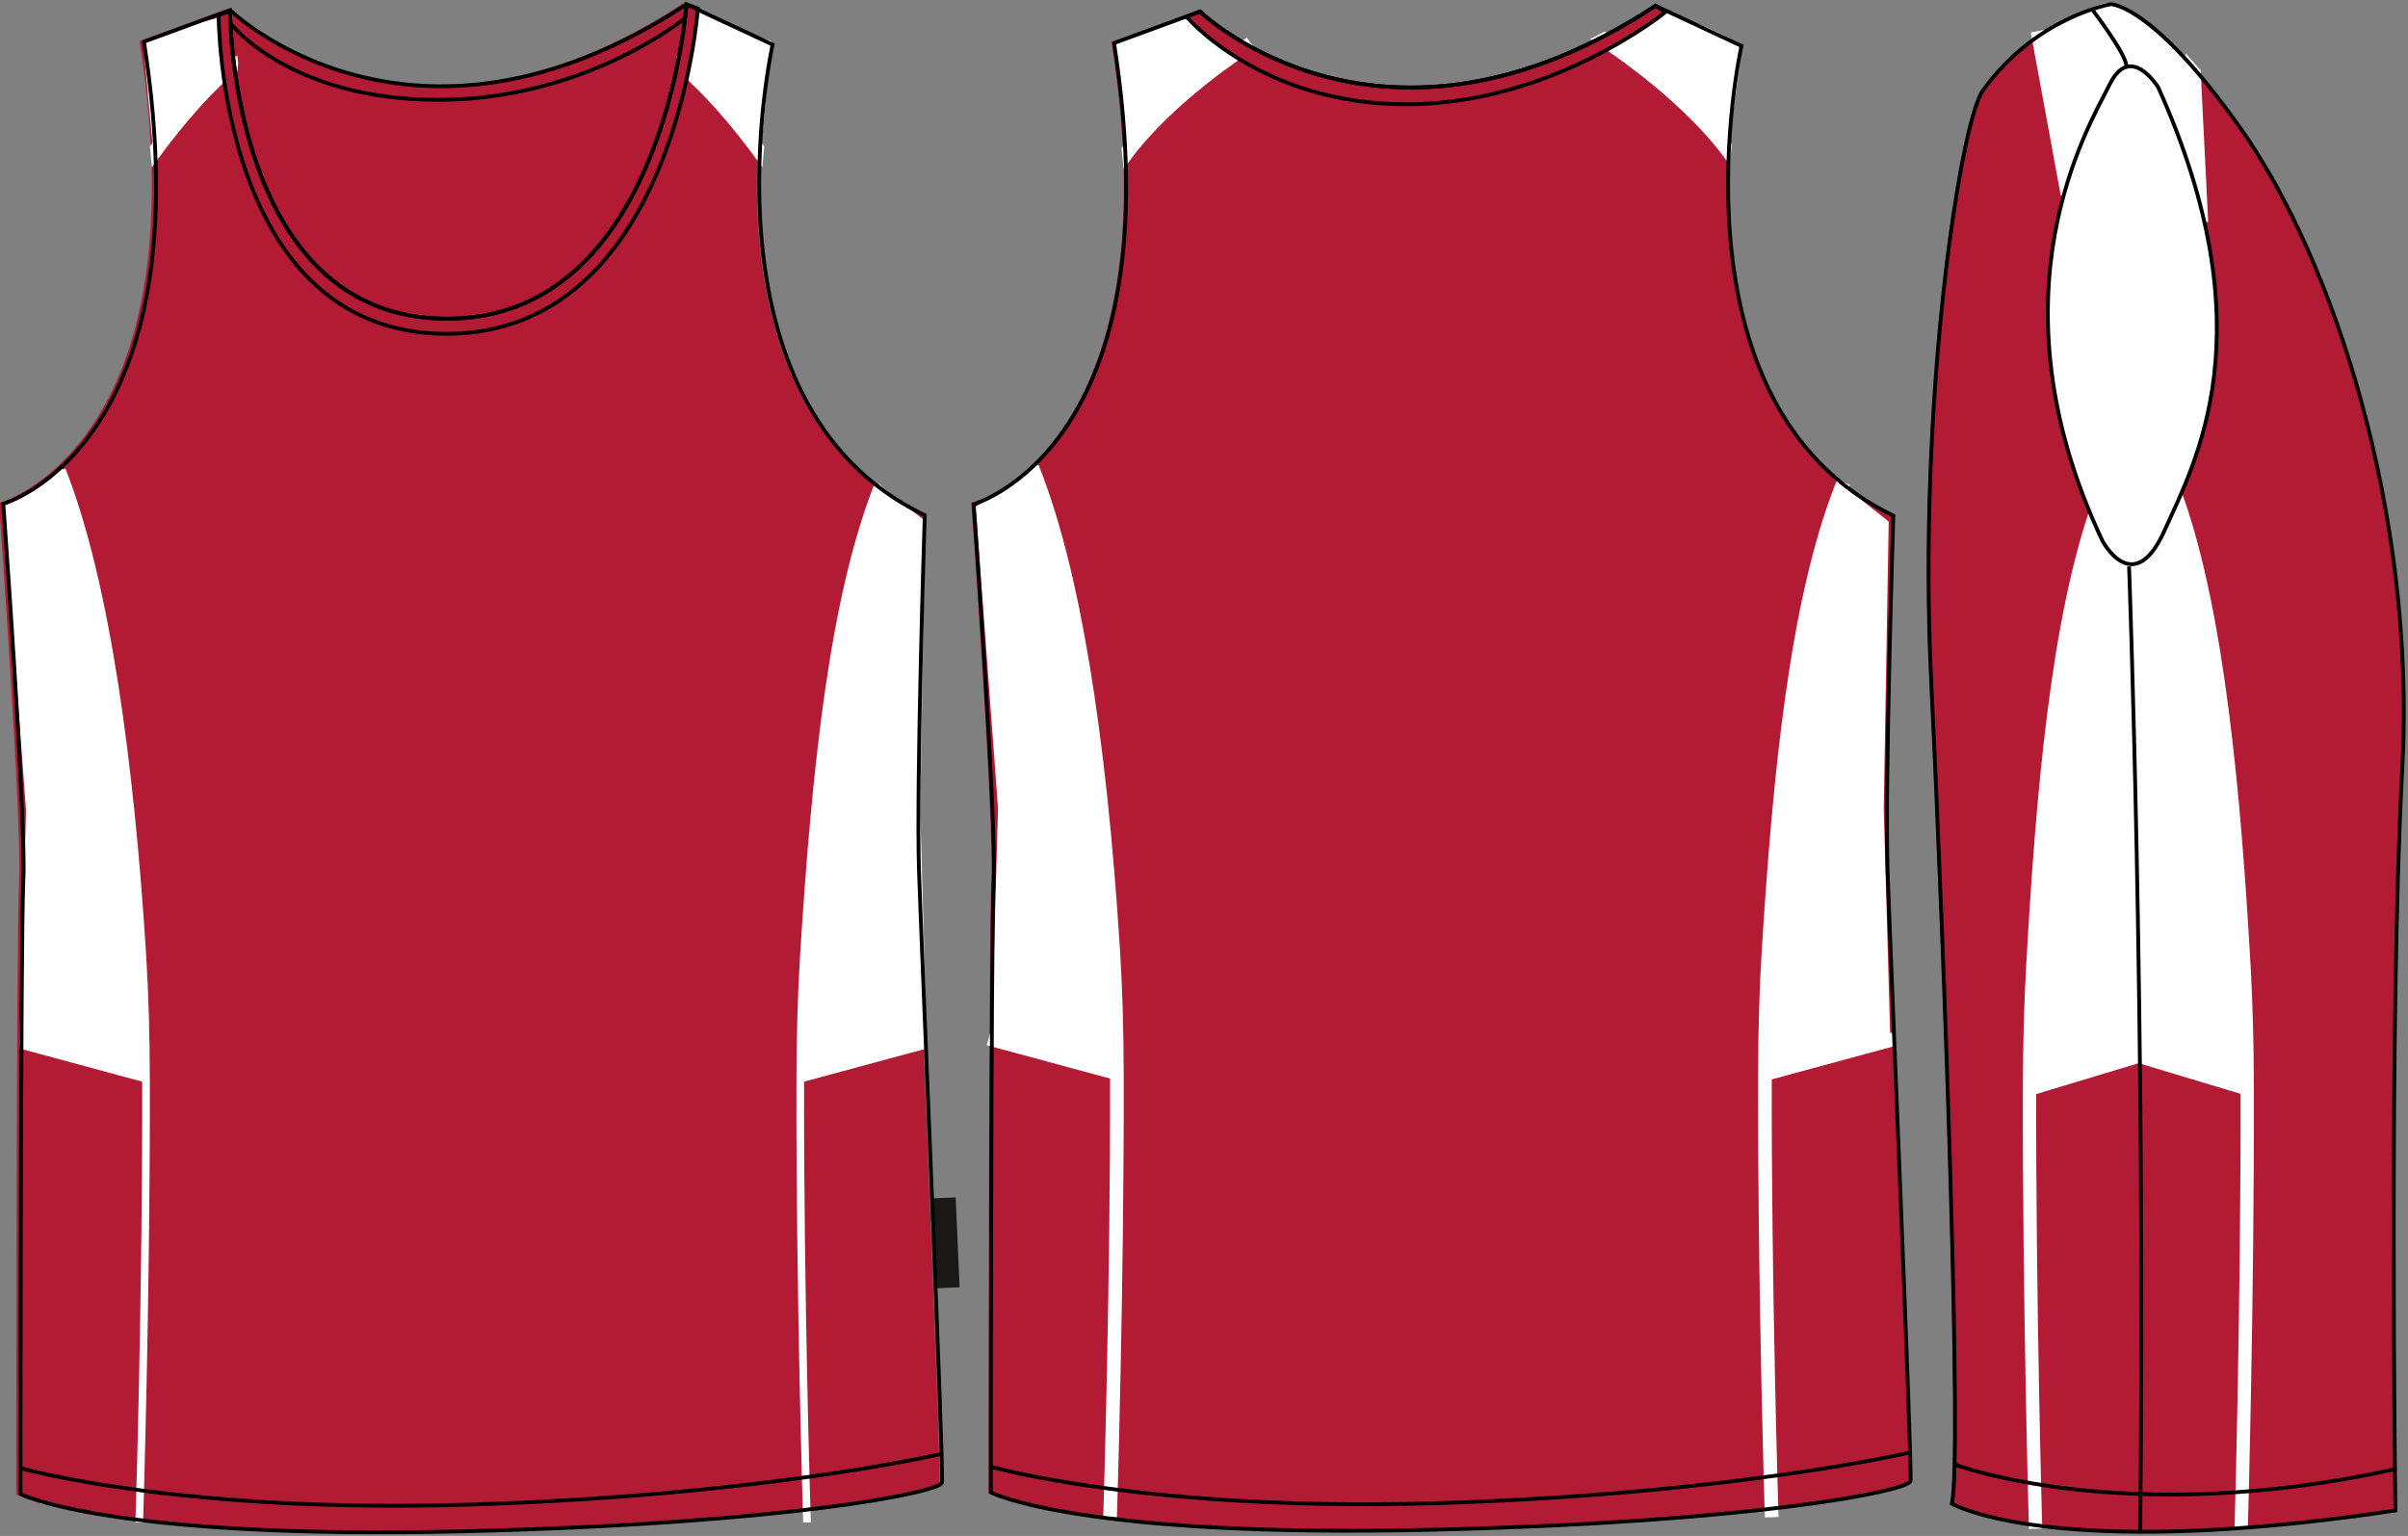
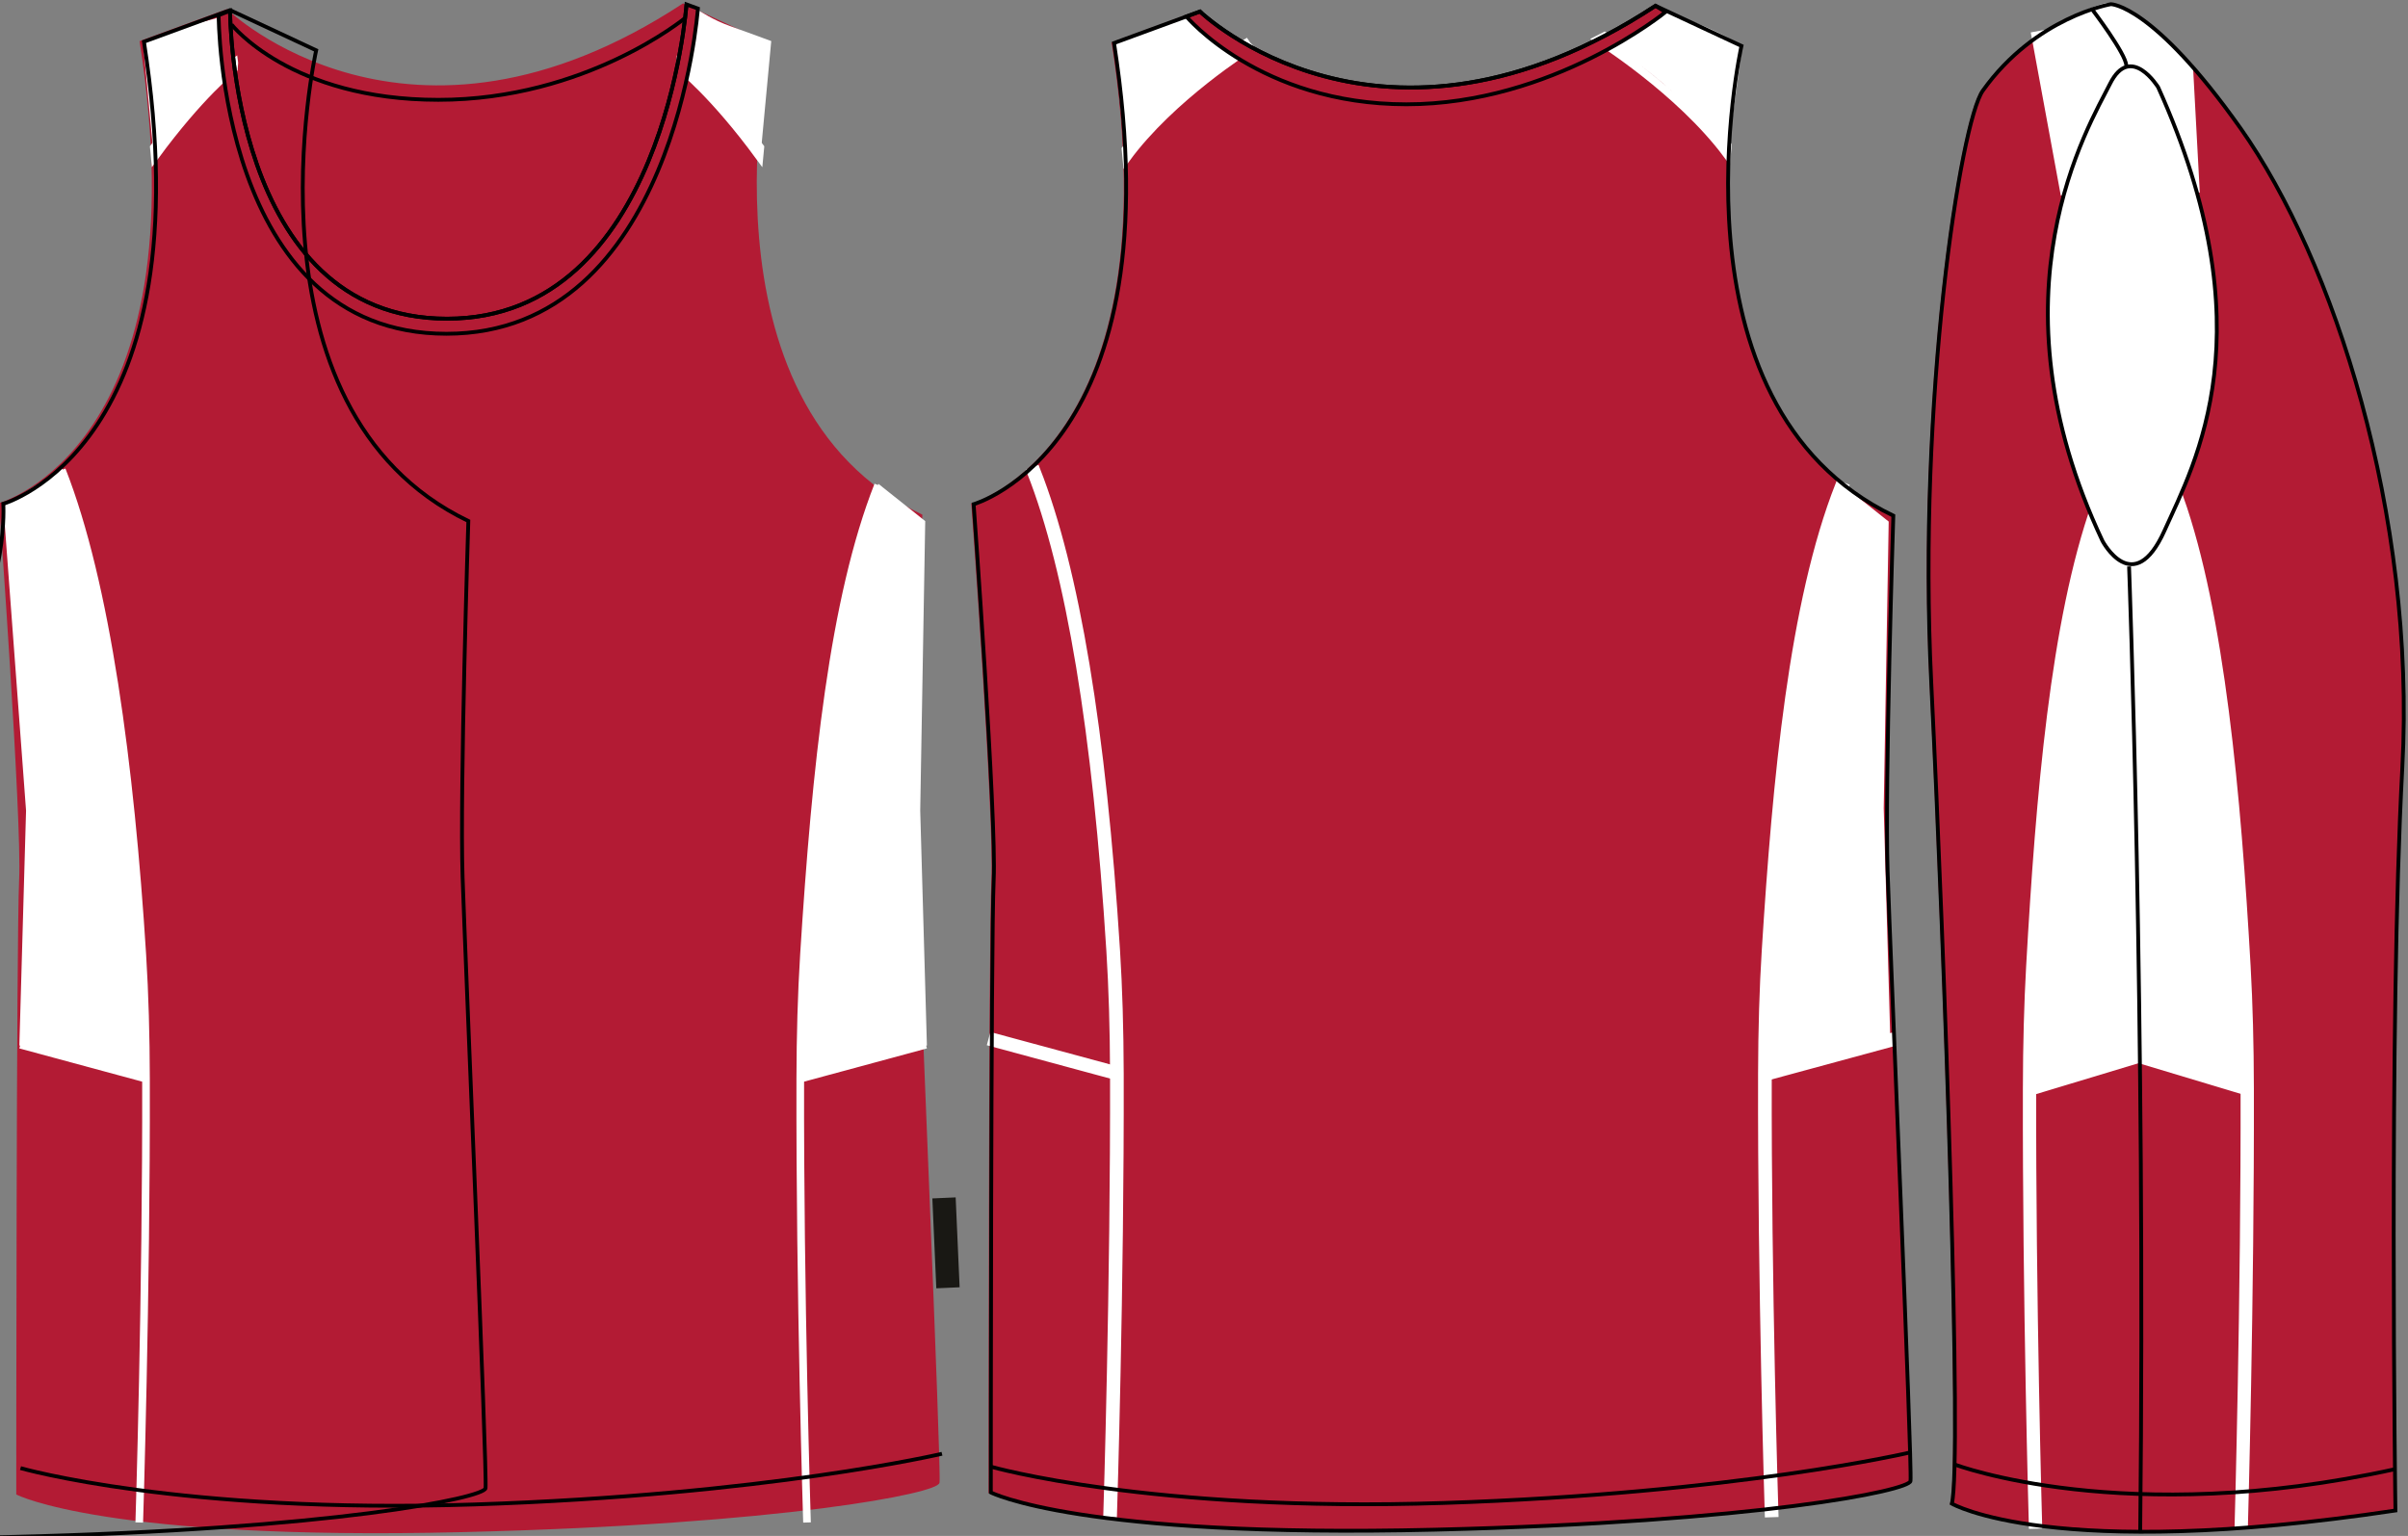
<svg xmlns="http://www.w3.org/2000/svg" version="1.1" width="1260.535" height="804.203">
  <rect width="100%" height="100%" fill="#808080" stroke="none" />
  <defs>
    <style> 	.tertiary { 		stroke: white; 		fill: rgba(0,0,0,0); 		stroke-width: 4px; 	} 	</style>
  </defs>
  <g id="id0:id0" transform="matrix(1.0,0,0,1.0,-39.272,103.924)">
    <g id="id0:primary" class="primary" fill="#B31B34" stroke="#B31B34">
      <path fill="#B31B34" d="M39.272,159.859c0,0,106.681-30.051,73.625-241.911l45.075-16.528c0,0,94.664,91.655,238.908-3.007   l45.072,21.036c0,0-42.068,187.819,79.641,246.417c0,0-4.508,141.241-3.006,186.319c1.498,45.075,12.912,311.072,12.021,320.041   c-0.502,5.014-79.58,21.434-249.423,25.543c-186.317,4.51-232.898-19.527-232.898-19.527s0-289.998,1.503-321.551   C51.291,325.141,39.272,159.859,39.272,159.859z" class="primary" stroke="#B31B34" />
    </g>
    <g id="id0:secondary" class="secondary" fill="#FFFFFF" stroke="#FFFFFF">
      <path fill="#FFFFFF" d="M499.32,150.226c-23.291,59.294-32.541,147.082-38.738,245.633c-1.305,20.771-1.881,42.719-1.939,64.898   l65.332-17.682l-3.487-122.563l2.616-151.354L499.32,150.226z" class="secondary" stroke="#FFFFFF" />
      <path fill="#FFFFFF" d="M71.659,142.116c23.291,59.294,35.454,155.191,41.652,253.742c1.306,20.771,1.881,42.72,1.94,64.897   l-65.332-17.68l3.489-122.564L41.562,161.307L71.659,142.116z" class="secondary" stroke="#FFFFFF" />
      <path fill="#FFFFFF" d="M161.887-71.349l-2.121-17.273c0,0,1.163-8.181-2.401-8.33l-3.705,2.638   c-1.204,0.678-8.859,2.493-17.684,4.443c-10.657,3.829-21.349,7.782-21.349,7.782l5.17,55.317   C142.57-57.475,160.961-70.685,161.887-71.349z" class="secondary" stroke="#FFFFFF" />
      <path fill="#FFFFFF" d="M162.006-70.387l-0.08-0.658l-0.053,0.782C161.931-70.316,161.958-70.342,162.006-70.387z" class="secondary" stroke="#FFFFFF" />
      <path fill="#FFFFFF" d="M395.207-71.349l2.121-17.273c0,0-0.357-12.062,3.207-12.212l3.926,2.617   c1.203,0.679,7.852,5.234,16.656,8.346c10.656,3.829,21.35,7.782,21.35,7.782l-5.17,55.317   C414.523-57.475,396.132-70.685,395.207-71.349z" class="secondary" stroke="#FFFFFF" />
      <path fill="#FFFFFF" d="M395.089-70.387l0.078-0.658l0.055,0.782C395.164-70.316,395.134-70.342,395.089-70.387z" class="secondary" stroke="#FFFFFF" />
    </g>
    <g id="id0:tertiary" class="tertiary" fill="#undefined" stroke="#undefined">
      <path fill="#undefined" stroke="#undefined" stroke-width="2.617" stroke-miterlimit="10" d="M455.927,685.158" class="tertiary" />
      <path fill="#undefined" stroke="#undefined" stroke-width="2.617" stroke-miterlimit="10" d="M439.791,40.922" class="tertiary" />
      <path fill="#undefined" stroke="#undefined" stroke-width="3.189" stroke-miterlimit="10" d="M498.933,150.067   c-23.336,59.295-32.598,147.154-38.801,245.791c-1.301,20.771-1.881,42.72-1.938,64.897c-0.273,113.189,3.53,232.471,3.53,232.471" class="tertiary" />
      <line fill="#undefined" stroke="#undefined" stroke-width="3.189" stroke-miterlimit="10" x1="458.642" y1="460.757" x2="523.974" y2="443.076" class="tertiary" />
      <path fill="#undefined" stroke="#undefined" stroke-width="3.189" stroke-miterlimit="10" d="M71.659,142.116   c23.336,59.295,35.899,155.105,42.102,253.742c1.301,20.771,1.881,42.72,1.938,64.897c0.273,113.189-3.532,232.471-3.532,232.471" class="tertiary" />
      <line fill="#undefined" stroke="#undefined" stroke-width="3.189" stroke-miterlimit="10" x1="115.25" y1="460.757" x2="49.918" y2="443.076" class="tertiary" />
      <path fill="#undefined" d="M161.729-68.121l0.145-2.142l0.053-0.782l-0.039-0.304c-0.926,0.665-19.317,13.874-42.09,44.577   l0.465,4.976C144.133-54.364,161.504-67.954,161.729-68.121z" class="tertiary" stroke="#undefined" />
      <path fill="#undefined" d="M395.365-68.121l-0.146-2.142l-0.053-0.782l0.039-0.304c0.924,0.665,19.313,13.874,42.09,44.577   l-0.465,4.976C412.96-54.364,395.589-67.954,395.365-68.121z" class="tertiary" stroke="#undefined" />
    </g>
    <g id="id0:outline">
      <path id="id0:primary_1_" fill="#B31B34" d="M159.707-98.269c0,0-0.241,161.211,113.583,161.211   c113.823,0,125.346-164.568,125.346-164.568l5.974,2.178c0,0-12.101,170.28-131.613,170.28   c-119.516,0-119.263-166.805-119.263-166.805L159.707-98.269z" class="primary" stroke="#B31B34" />
      <rect x="528.38" y="523.286" transform="matrix(0.999 -0.044 0.044 0.999 -23.534 24.037)" fill="#191814" width="12.212" height="47.104" />
-       <path fill="none" stroke="#000000" stroke-width="2" stroke-miterlimit="10" d="M40.994,159.845c0,0,106.691-30.054,73.633-241.935   l45.08-16.53c0,0,94.67,91.665,238.929-3.006l45.08,21.039c0,0-42.072,187.837,79.646,246.441c0,0-4.513,141.255-3.009,186.336   c1.5,45.081,12.921,311.103,12.021,320.075c-0.504,5.01-79.588,21.436-249.449,25.545c-186.333,4.51-232.919-19.531-232.919-19.531   s0-290.024,1.503-321.581C53.015,325.143,40.994,159.845,40.994,159.845z" />
+       <path fill="none" stroke="#000000" stroke-width="2" stroke-miterlimit="10" d="M40.994,159.845c0,0,106.691-30.054,73.633-241.935   l45.08-16.53l45.08,21.039c0,0-42.072,187.837,79.646,246.441c0,0-4.513,141.255-3.009,186.336   c1.5,45.081,12.921,311.103,12.021,320.075c-0.504,5.01-79.588,21.436-249.449,25.545c-186.333,4.51-232.919-19.531-232.919-19.531   s0-290.024,1.503-321.581C53.015,325.143,40.994,159.845,40.994,159.845z" />
      <path fill="none" stroke="#000000" stroke-width="2" stroke-miterlimit="10" d="M159.707-98.269c0,0-0.241,161.211,113.583,161.211   c113.823,0,125.346-164.568,125.346-164.568" />
      <path fill="none" stroke="#000000" stroke-width="2" stroke-miterlimit="10" d="M160.458-91.107c0,0,30.853,39.452,108.243,39.452   c77.386,0,129.216-42.854,129.216-42.854" />
      <path fill="none" stroke="#000000" stroke-width="2" stroke-miterlimit="10" d="M50.009,664.753c0,0,83.65,24.041,237.428,19.035   c153.775-5.01,244.939-26.549,244.939-26.549" />
      <path fill="none" stroke="#000000" stroke-width="2" stroke-miterlimit="10" d="M159.707-98.269c0,0-0.241,161.211,113.583,161.211   c113.823,0,125.346-164.568,125.346-164.568l5.974,2.178c0,0-12.101,170.28-131.613,170.28   c-119.516,0-119.263-166.805-119.263-166.805L159.707-98.269z" />
    </g>
  </g>
  <g id="id1:id1" transform="matrix(1.0,0,0,1.0,-179.603,136.776)">
    <path id="id1:primary_2_" fill="#B31B34" d="M688.572,127.236c0,0,106.479-29.987,73.483-241.442l44.988-16.497  c0,0,94.479,91.486,238.439-2.998l44.991,21c0,0-41.989,187.453,79.479,245.941c0,0-4.504,140.964-2.998,185.948  c1.496,44.993,12.891,310.468,11.994,319.425c-0.5,4.998-79.422,21.393-248.938,25.488  c-185.953,4.504-232.438-19.494-232.438-19.494s0-289.423,1.5-320.917C700.57,292.198,688.572,127.236,688.572,127.236z" class="primary" stroke="#B31B34" />
    <g id="id1:secondary" class="secondary" fill="#FFFFFF" stroke="#FFFFFF">
      <path fill="#FFFFFF" d="M1144.23,117.792c-23.07,58.729-32.23,145.682-38.369,243.292c-1.293,20.573-1.863,42.31-1.924,64.281   l64.711-17.516l-3.459-121.392l2.598-149.913L1144.23,117.792z" class="secondary" stroke="#FFFFFF" />
-       <path fill="#FFFFFF" d="M720.644,109.756c23.064,58.733,35.115,153.717,41.253,251.328c1.295,20.573,1.862,42.31,1.926,64.281   l-64.711-17.516l3.453-121.392l-11.73-157.693L720.644,109.756z" class="secondary" stroke="#FFFFFF" />
      <path fill="#FFFFFF" d="M1019.538-117.981l17.21-9.185l9.488-6.573c0,0,11.816,6.223,20.538,9.303   c10.557,3.791,24.453,11.697,24.453,11.697l-7.226,52.344C1061.438-90.802,1020.452-117.321,1019.538-117.981z" class="secondary" stroke="#FFFFFF" />
      <path fill="#FFFFFF" d="M831.282-113.981l-16.445-9.873c0,0-4.255-6.698-7.793-6.849l-5.19,2.133   c-1.194,0.677-8.321,4.366-17.045,7.446c-10.557,3.791-21.146,7.708-21.146,7.708l5.119,54.792   C791.341-89.031,830.366-113.321,831.282-113.981z" class="secondary" stroke="#FFFFFF" />
    </g>
    <g id="id1:tertiary" class="tertiary" fill="#undefined" stroke="#undefined">
      <path fill="#undefined" d="M1105.417,655.669c-0.038-1.182-3.769-119.45-3.503-230.309c0.064-23.398,0.713-45.057,1.927-64.376   c5.672-90.247,14.267-182.261,38.534-243.931l2.939,1.156c-24.108,61.264-32.665,152.983-38.321,242.973   c-1.21,19.256-1.856,40.852-1.921,64.186c-0.266,110.805,3.464,229.019,3.501,230.199L1105.417,655.669z" class="tertiary" stroke="#undefined" />
      <rect x="1134.715" y="383.086" transform="matrix(0.262 0.965 -0.965 0.262 1241.204 -789.096)" fill="#undefined" width="3.159" height="67.041" class="tertiary" stroke="#undefined" />
      <path fill="#undefined" d="M762.339,655.669l-3.156-0.102c0.037-1.181,3.769-119.396,3.503-230.199   c-0.064-23.334-0.711-44.929-1.921-64.186c-7.203-114.622-21.196-199.02-41.591-250.849l2.939-1.156   c20.516,52.136,34.58,136.856,41.804,251.807c1.214,19.319,1.862,40.978,1.927,64.376   C766.109,536.219,762.377,654.488,762.339,655.669z" class="tertiary" stroke="#undefined" />
      <rect x="697.945" y="415.028" transform="matrix(0.965 0.261 -0.261 0.965 134.256 -176.641)" fill="#undefined" width="67.04" height="3.159" class="tertiary" stroke="#undefined" />
      <path fill="#undefined" d="M1015.841-116.077l2.286-1.169l1.411-0.734l6.169,4.064c0.914,0.66,34.533,21.573,58.389,53.183   l-0.465,4.93C1058.691-89.269,1016.065-115.913,1015.841-116.077z" class="tertiary" stroke="#undefined" />
      <path fill="#undefined" d="M833.974-111.708l-1.471-1.471l-0.738-1.104l-5.887,3.679c-0.914,0.66-34.537,21.573-57.094,51.979   l0.461,4.93C792.888-85.956,833.75-111.545,833.974-111.708z" class="tertiary" stroke="#undefined" />
    </g>
    <path id="id1:primary_1_" fill="#B31B34" d="M807.773-130.741c0,0,94.481,91.49,238.463-2.998l5.229,3.26  c0,0-59.01,48.309-135.658,48.309c-76.652,0-115.164-45.956-115.164-45.956L807.773-130.741z" class="primary" stroke="#B31B34" />
    <g id="id1:outline">
      <path fill="none" stroke="#000000" stroke-width="2" stroke-miterlimit="10" d="M689.289,127.224   c0,0,106.486-29.992,73.492-241.464l44.992-16.501c0,0,94.481,91.49,238.463-2.998l44.991,21c0,0-41.989,187.475,79.49,245.962   c0,0-4.502,140.981-3,185.974c1.5,44.993,12.892,310.498,11.998,319.451c-0.5,5.004-79.432,21.396-248.965,25.492   c-185.973,4.504-232.467-19.494-232.467-19.494s0-289.453,1.5-320.95C701.287,292.202,689.289,127.224,689.289,127.224z" />
      <path fill="none" stroke="#000000" stroke-width="2" stroke-miterlimit="10" d="M698.285,631.152c0,0,83.49,23.992,236.971,18.998   c153.475-5.004,244.461-26.498,244.461-26.498" />
      <path fill="none" stroke="#000000" stroke-width="2" stroke-miterlimit="10" d="M807.773-130.741c0,0,94.481,91.49,238.463-2.998   l5.229,3.26c0,0-59.01,48.309-135.658,48.309c-76.652,0-115.164-45.956-115.164-45.956L807.773-130.741z" />
    </g>
  </g>
  <g id="id2:id2" transform="matrix(1.0,0,0,1.0,1007.371,0.0)">
    <path id="id2:primary_1_" fill="#B31B34" d="M97.277,2.234c0,0-39.446,6.575-67.06,45.285C18.538,63.891-3.981,209.505,3.219,357.084  c7.199,147.583,16.2,408.555,10.804,430.157c0,0,52.197,30.596,232.174,3.596c0,0-3.604-255.57,3.607-388.758  c7.191-133.185-36.018-266.052-84.604-334.763C119.184,2.234,97.277,2.234,97.277,2.234z" class="primary" stroke="#B31B34" />
    <g id="id2:secondary" class="secondary" fill="#FFFFFF" stroke="#FFFFFF">
      <path fill="#FFFFFF" d="M91.362,264.652C70.791,322.936,62.624,409.23,57.154,506.101c-1.155,20.417-1.661,41.989-1.717,63.794   l57.694-17.383L110.05,432.04l-2.953-149.338L91.362,264.652z" class="secondary" stroke="#FFFFFF" />
      <path fill="#FFFFFF" d="M132.692,264.652c20.57,58.284,28.737,144.579,34.207,241.449c1.156,20.417,1.661,41.989,1.718,63.794   l-57.694-17.383l0.42-119.692l-4.246-150.117L132.692,264.652z" class="secondary" stroke="#FFFFFF" />
      <path fill="#FFFFFF" d="M59.662,18.259L59.662,18.259L74.27,95.693c0,0,13.881-31.408,18.996-43.83   c5.115-12.422,12.417-17.528,19.724-15.34c7.306,2.187,30.681,64.285,30.681,64.285l-3.583-66.677c0,0-32.944-34.86-45.362-31.941   C82.31,5.11,59.662,18.259,59.662,18.259z" class="secondary" stroke="#FFFFFF" />
    </g>
    <g id="id2:tertiary" class="tertiary" fill="#undefined" stroke="#undefined">
      <path fill="#undefined" d="M56.675,798.448c-0.034-1.173-3.354-118.54-3.113-228.557c0.045-22.984,0.619-44.474,1.706-63.873   c5.06-89.552,12.723-180.852,34.351-242.02l2.801,0.99c-21.504,60.817-29.138,151.865-34.185,241.196   c-1.084,19.345-1.657,40.781-1.702,63.712c-0.241,109.972,3.078,227.293,3.112,228.465L56.675,798.448z" class="tertiary" stroke="#undefined" />
      <rect x="82.8" y="531.075" transform="matrix(0.289 0.957 -0.957 0.289 597.265 318.501)" fill="#undefined" width="2.97" height="60.256" class="tertiary" stroke="#undefined" />
      <path fill="#undefined" d="M167.379,798.447l-2.971-0.086c0.034-1.172,3.353-118.494,3.111-228.465   c-0.045-22.917-0.617-44.354-1.701-63.713c-5.047-89.329-12.682-180.376-34.185-241.194l1.942-4.536   c21.627,61.169,30.149,156.013,35.209,245.563c1.086,19.414,1.66,40.903,1.705,63.874   C170.732,679.907,167.413,797.274,167.379,798.447z" class="tertiary" stroke="#undefined" />
      <rect x="109.642" y="559.718" transform="matrix(0.958 0.288 -0.288 0.958 167.841 -16.462)" fill="#undefined" width="60.256" height="2.97" class="tertiary" stroke="#undefined" />
      <rect x="25.739" y="57.342" transform="matrix(0.181 0.984 -0.984 0.181 113.023 -17.72)" fill="#undefined" width="82.819" height="3.288" class="tertiary" stroke="#undefined" />
-       <polygon fill="#undefined" points="143.123,103.094 139.079,33.522 142.655,37.609 146.566,116.203  " class="tertiary" stroke="#undefined" />
    </g>
    <g id="id2:outline">
      <path fill="none" stroke="#000000" stroke-width="2" stroke-miterlimit="10" d="M97.646,2.191c0,0-39.447,6.574-67.062,45.293   c-11.686,16.376-34.2,161.999-27,309.595c7.199,147.596,16.195,408.598,10.799,430.2c0,0,52.201,30.6,232.199,3.596   c0,0-3.604-255.596,3.604-388.797C257.38,268.881,214.167,136,165.582,67.285C119.56,2.191,97.646,2.191,97.646,2.191z" />
      <path fill="#FFFFFF" stroke="#000000" stroke-width="2" stroke-miterlimit="10" d="M122.381,45.683c0,0-14.399-23.4-25.198-1.802   c-10.803,21.598-65.119,109.802-3.92,239.403c0,0,16.2,30.595,32.401-5.401C141.86,241.881,179.98,173.479,122.381,45.683z" />
      <path fill="none" stroke="#000000" stroke-width="2" stroke-miterlimit="10" d="M87.774,4.856c0,0,17.91,23.479,17.91,29.479" />
      <path fill="none" stroke="#000000" stroke-width="2" stroke-miterlimit="10" d="M107.144,296.583c0,0,8.766,235.217,5.842,505.04" />
      <path fill="none" stroke="#000000" stroke-width="2" stroke-miterlimit="10" d="M15.991,766.825c0,0,88.803,33.604,230.41,2.399" />
    </g>
  </g>
</svg>